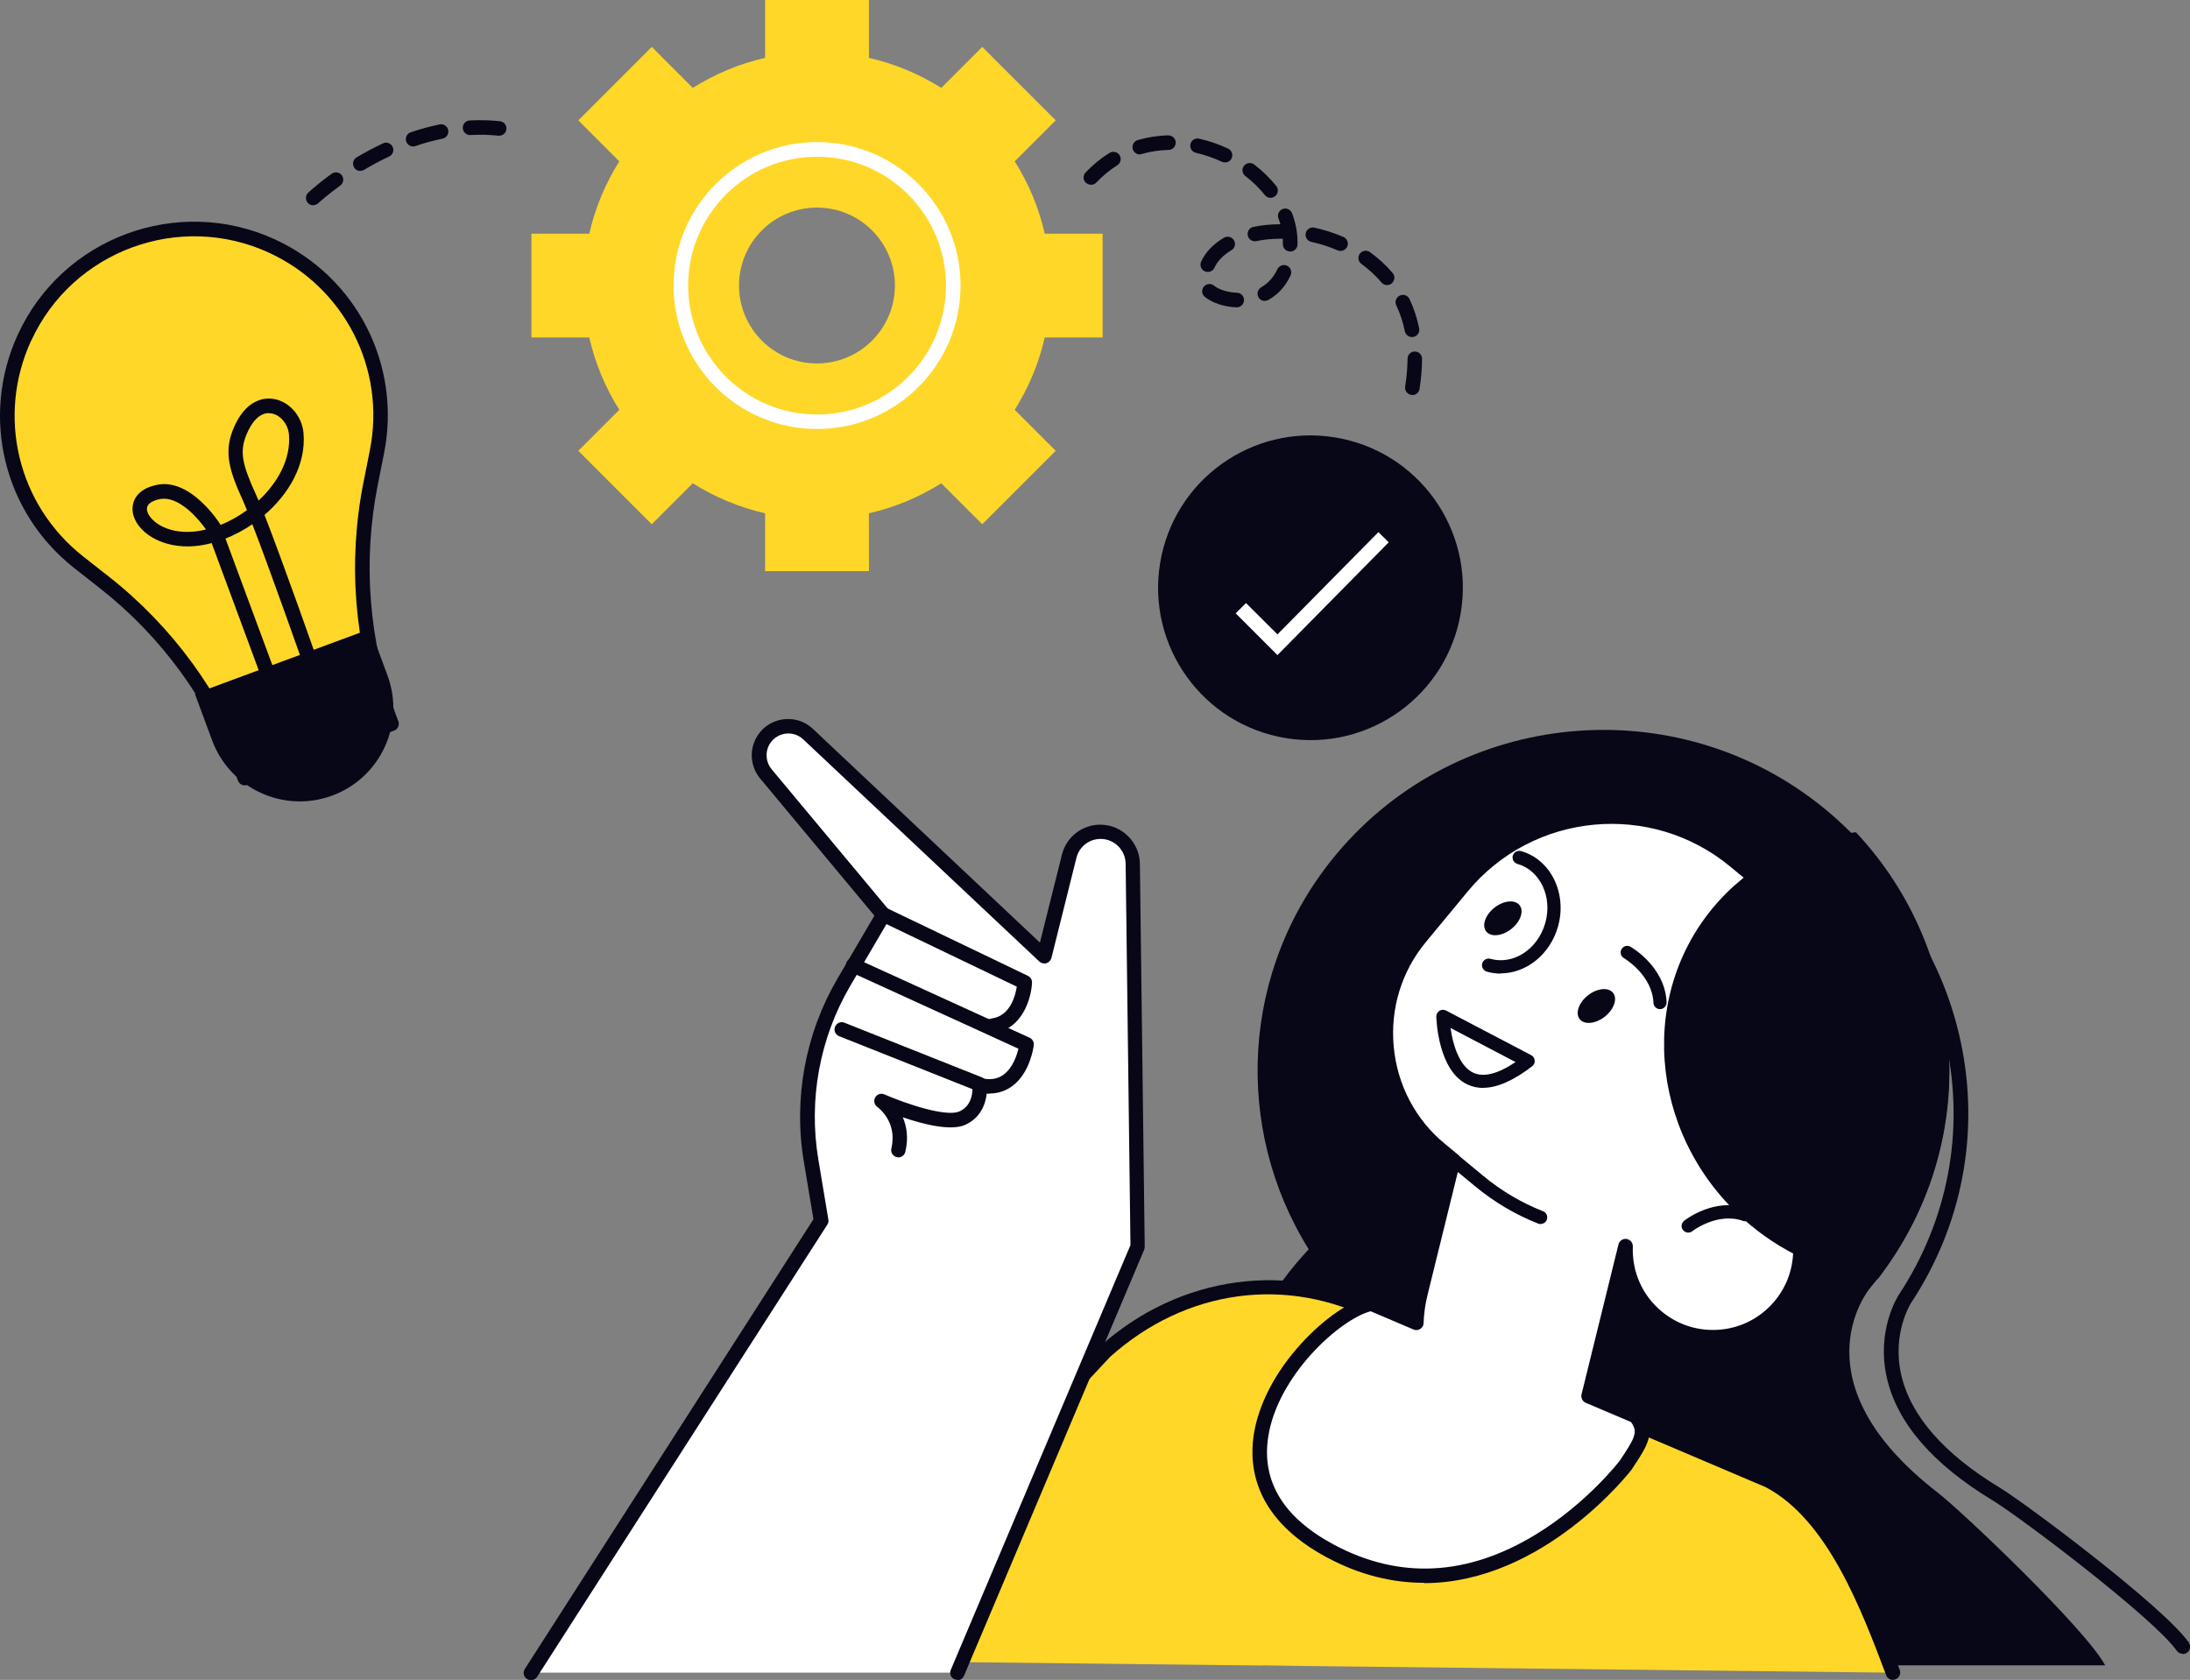
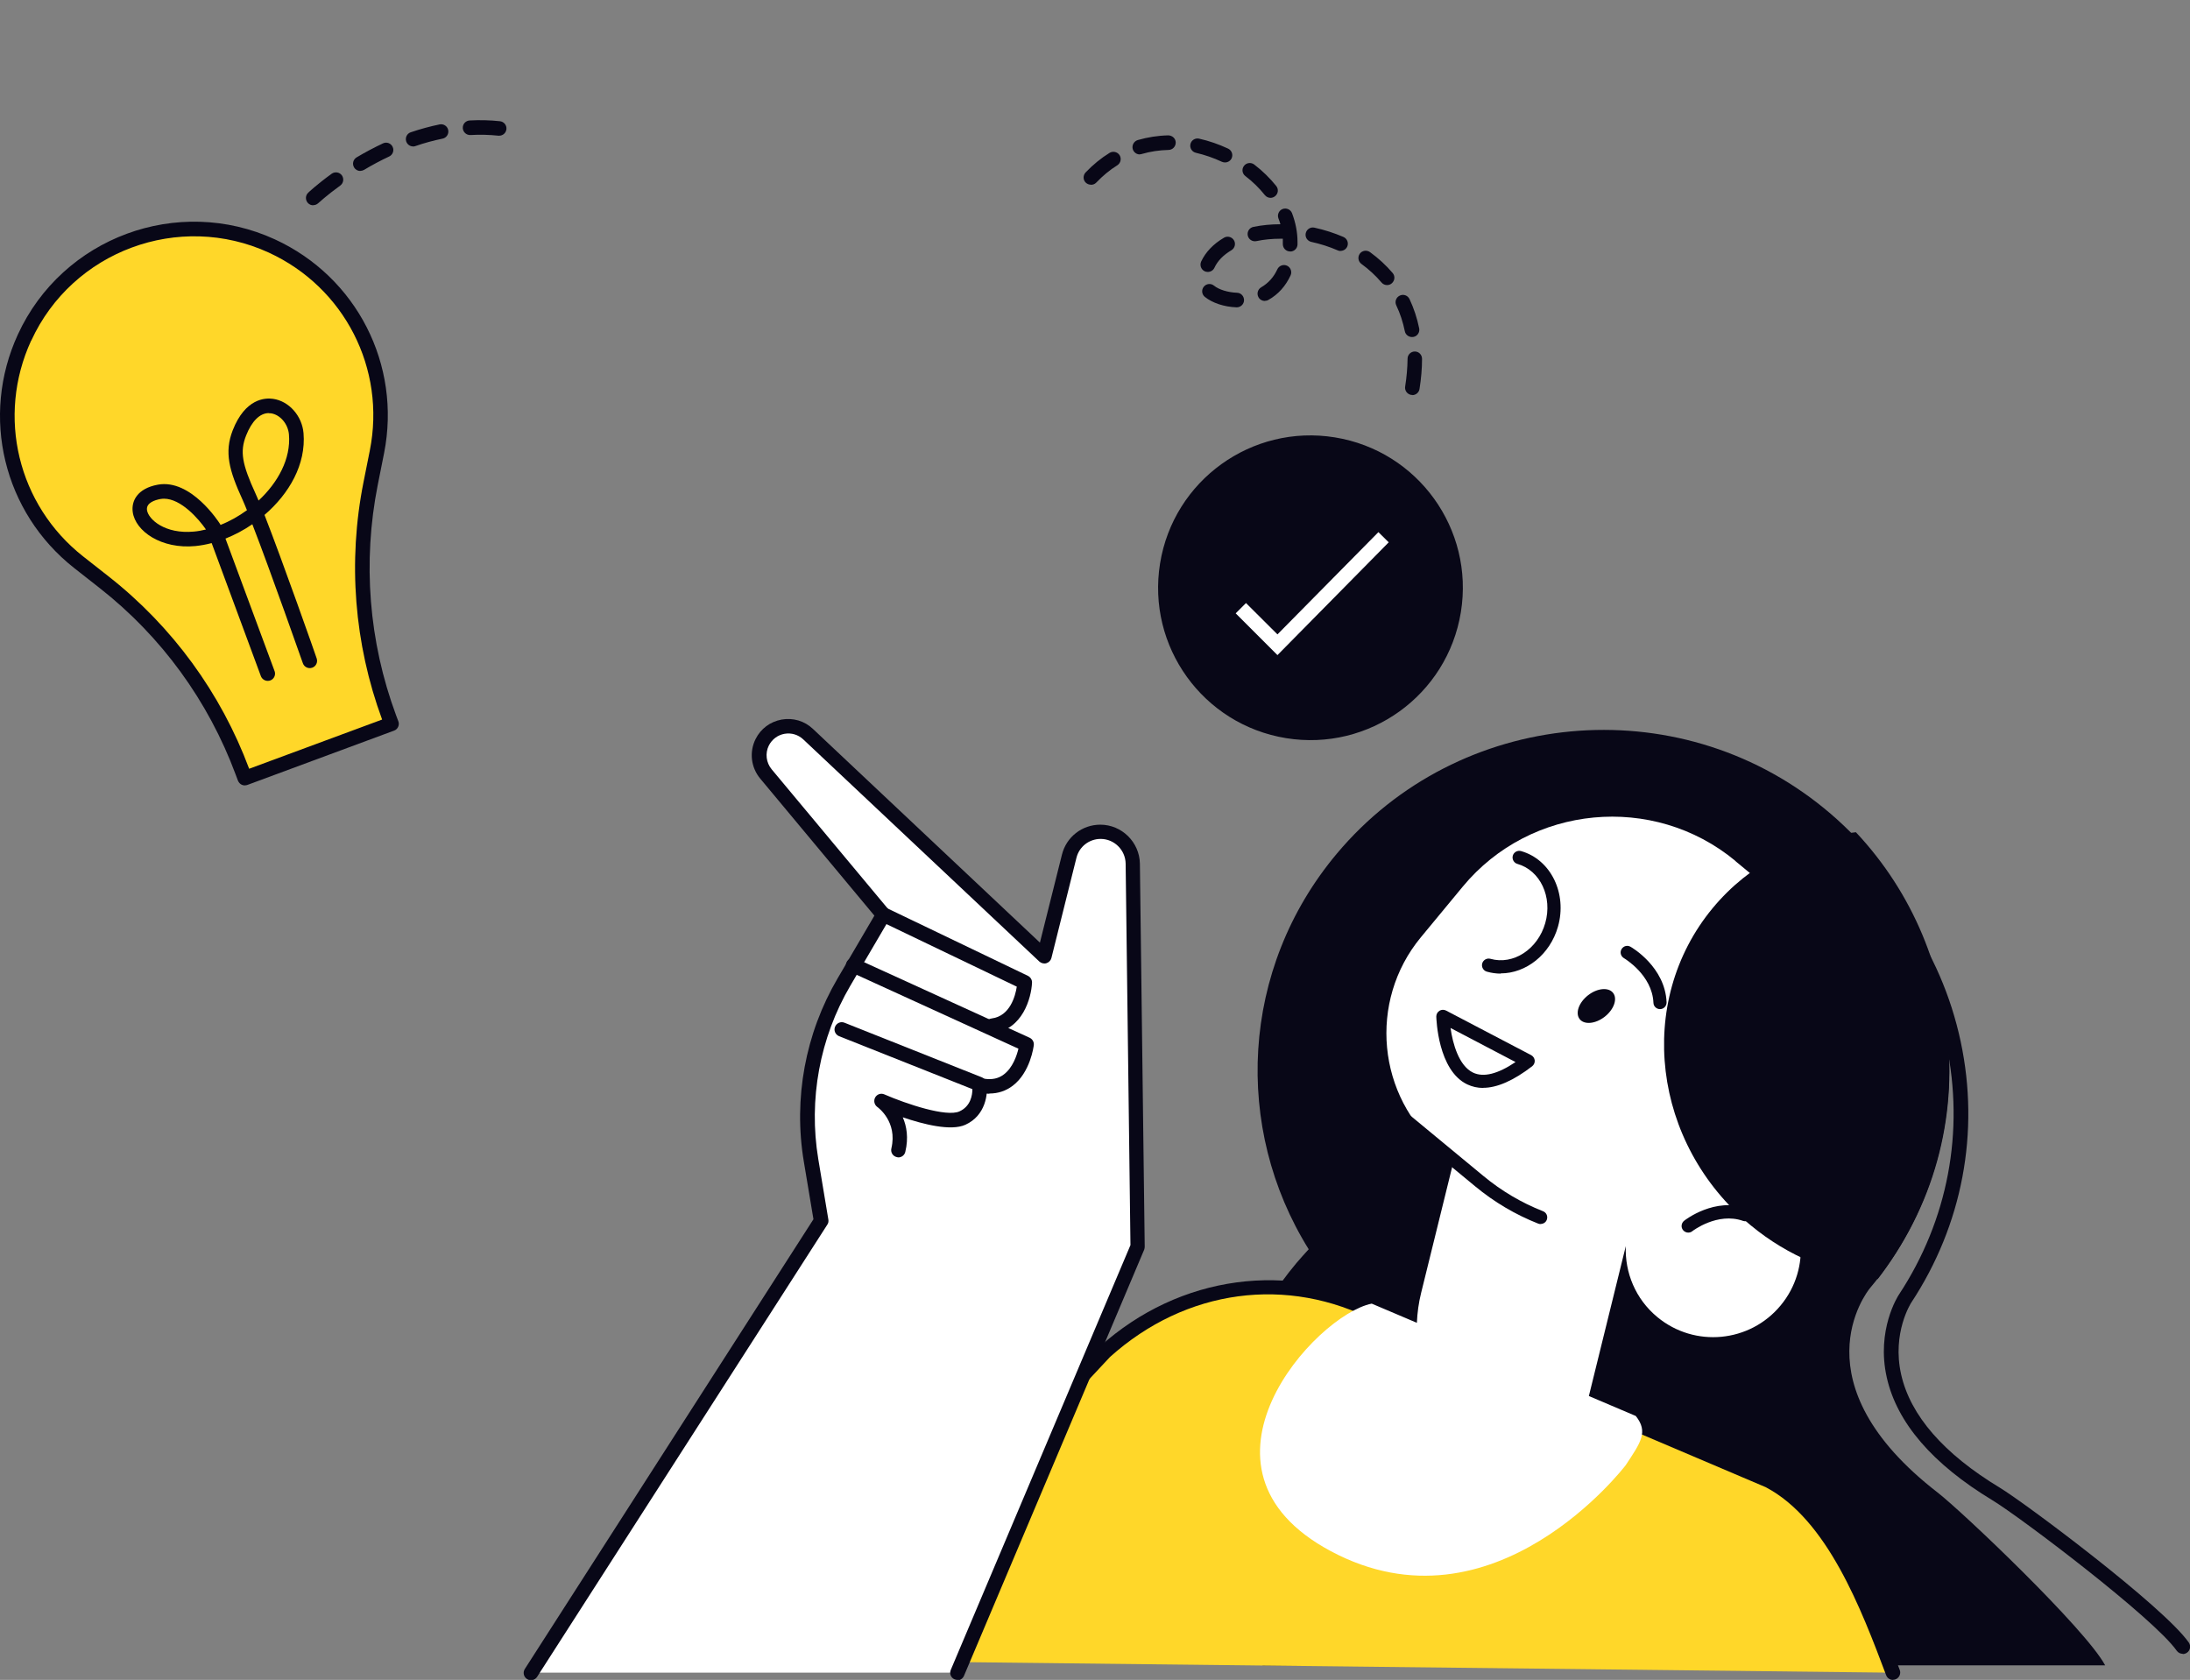
<svg xmlns="http://www.w3.org/2000/svg" id="_レイヤー_2" viewBox="0 0 199.79 153.27">
  <rect x="0" y="0" width="199.79" height="153.27" fill="#808080" stroke="none" />
  <defs>
    <style>.cls-1{fill:#080717;}.cls-1,.cls-2,.cls-3{stroke-width:0px;}.cls-2{fill:#ffd729;}.cls-3{fill:#fff;}</style>
  </defs>
  <g id="_レイヤー_1-2">
    <circle class="cls-1" cx="119.55" cy="53.62" r="13.9" transform="translate(47.47 163.04) rotate(-80.78)" />
    <polygon class="cls-3" points="116.54 59.77 112.73 55.96 113.67 55.02 116.54 57.88 125.75 48.55 126.69 49.48 116.54 59.77" />
-     <path class="cls-2" d="M79.27,0h-9.47v5.28c-2.37.54-4.59,1.48-6.6,2.74l-3.74-3.74-6.7,6.7,3.74,3.74c-1.26,2-2.2,4.22-2.74,6.6h-5.28v9.47h5.28c.54,2.38,1.48,4.6,2.74,6.6l-3.74,3.74,6.7,6.7,3.74-3.74c2,1.26,4.22,2.2,6.6,2.74v5.28h9.47v-5.28c2.38-.54,4.6-1.48,6.6-2.74l3.74,3.74,6.7-6.7-3.74-3.74c1.26-2,2.2-4.22,2.74-6.6h5.28v-9.47h-5.28c-.54-2.38-1.48-4.6-2.74-6.6l3.74-3.74-6.7-6.7-3.74,3.74c-2-1.26-4.22-2.2-6.6-2.74V0ZM81.64,26.05c0,3.92-3.18,7.11-7.11,7.11s-7.11-3.18-7.11-7.11,3.18-7.11,7.11-7.11,7.11,3.18,7.11,7.11Z" />
-     <path class="cls-3" d="M74.54,39.14c-7.22,0-13.09-5.87-13.09-13.09s5.87-13.09,13.09-13.09,13.09,5.87,13.09,13.09-5.87,13.09-13.09,13.09ZM74.54,14.3c-6.48,0-11.76,5.27-11.76,11.76s5.27,11.76,11.76,11.76,11.76-5.27,11.76-11.76-5.27-11.76-11.76-11.76Z" />
    <path class="cls-2" d="M2.23,30.8h0c-3.29,7.15-1.24,15.62,4.95,20.49l2.33,1.83c5.72,4.5,10.09,10.49,12.62,17.32l.21.56,13.37-4.95-.21-.56c-2.53-6.83-3.11-14.22-1.7-21.36l.58-2.91c1.53-7.72-2.43-15.48-9.58-18.77h0c-8.54-3.92-18.64-.18-22.56,8.35Z" />
    <path class="cls-1" d="M22.34,71.66c-.1,0-.19-.02-.28-.06-.16-.07-.28-.21-.35-.37l-.21-.56c-2.49-6.71-6.77-12.6-12.41-17.02l-2.33-1.83C.31,46.74-1.8,37.98,1.63,30.52h0c4.07-8.86,14.59-12.75,23.45-8.68,7.46,3.43,11.55,11.45,9.96,19.5l-.58,2.91c-1.39,7.02-.82,14.28,1.67,21l.21.56c.13.34-.05.73-.39.85l-13.37,4.95c-.07.03-.15.04-.23.04ZM2.84,31.08h0c-3.17,6.9-1.22,14.99,4.75,19.69l2.33,1.83c5.8,4.56,10.23,10.62,12.81,17.54l12.13-4.49c-2.55-6.93-3.14-14.41-1.7-21.65l.58-2.91c1.48-7.45-2.31-14.86-9.21-18.04-8.19-3.76-17.92-.16-21.68,8.03Z" />
-     <path class="cls-1" d="M19.52,59.93h17.06v4.53c0,4.71-3.82,8.53-8.53,8.53h0c-4.71,0-8.53-3.82-8.53-8.53v-4.53h0Z" transform="translate(-21.33 13.87) rotate(-20.31)" />
    <path class="cls-1" d="M24.42,62.12c-.27,0-.52-.17-.62-.43l-4.49-12.14c-.5.13-.99.22-1.48.27-3.12.3-5.48-1.36-5.72-3.1-.14-.98.39-2.15,2.29-2.5,3.02-.55,5.56,3.41,5.67,3.58.02.03.03.06.05.09.84-.33,1.65-.79,2.41-1.34-.16-.39-.29-.71-.4-.95-1.23-2.69-1.68-4.33-.9-6.34,1.14-2.91,2.96-2.98,3.69-2.87,1.45.21,2.64,1.56,2.77,3.13.24,2.84-1.31,5.53-3.56,7.46,1.67,4.28,4.62,12.66,4.76,13.09.12.35-.06.73-.41.85-.35.12-.73-.06-.85-.41-.04-.1-2.91-8.29-4.61-12.68-.77.53-1.6.97-2.45,1.31l4.48,12.09c.13.34-.05.73-.39.85-.08.03-.15.04-.23.04ZM14.97,45.5c-.11,0-.23.01-.34.03-.49.09-1.31.34-1.22,1.01.12.84,1.64,2.21,4.28,1.96.36-.03.73-.1,1.1-.19-.67-.97-2.27-2.81-3.83-2.81ZM24.52,37.69c-.81,0-1.55.73-2.07,2.05-.57,1.45-.38,2.59.87,5.31.08.17.17.38.27.62,1.77-1.65,2.96-3.82,2.77-6.03-.08-.96-.8-1.81-1.64-1.93-.06,0-.13-.01-.19-.01Z" />
    <path class="cls-1" d="M113.02,145.89c.65,2.12,1.37,4.14,2.16,6.05h76.87c-1.78-3.32-13.05-14.04-15.29-15.77-12.89-9.98-6.52-18.22-6.16-18.65,11.11-13.24,9.22-32.84-4.21-43.79-13.43-10.95-33.32-9.09-44.43,4.15-8.83,10.53-9.44,25.07-2.57,36.1-.38.41-.75.83-1.12,1.26-7.44,8.87-9.04,20.59-5.26,30.66Z" />
    <path class="cls-1" d="M199.13,150.89c-.21,0-.42-.1-.55-.28-2.06-2.95-14.25-12.18-16.83-13.74-5.45-3.3-8.69-7.06-9.62-11.18-.98-4.34,1.02-7.45,1.11-7.58,4.47-6.79,6-14.89,4.32-22.81-1.7-7.99-6.46-14.84-13.41-19.28-.31-.2-.4-.61-.2-.92.2-.31.61-.4.92-.2,7.25,4.64,12.22,11.79,14,20.13,1.76,8.27.16,16.73-4.51,23.82-.02.03-1.78,2.76-.92,6.56.85,3.75,3.88,7.23,9.01,10.33,2.28,1.38,14.94,10.84,17.23,14.12.21.3.14.72-.17.93-.12.08-.25.12-.38.12Z" />
    <path class="cls-2" d="M74.53,151.5l26.28-28.17c7.07-6.36,16.75-7.67,24.97-3.37l35.6,15.14c5.71,2.99,8.86,11,11.31,17.51h0l-98.16-1.11Z" />
    <path class="cls-1" d="M172.69,153.27c-.27,0-.52-.16-.62-.43-2.26-6-5.36-14.21-11-17.16l-35.55-15.12c-8.07-4.22-17.35-2.96-24.26,3.25l-26.24,28.13c-.25.27-.67.28-.94.03-.27-.25-.28-.67-.03-.94l26.28-28.17c7.27-6.54,17.36-7.9,25.76-3.51l35.55,15.12c6.14,3.21,9.34,11.69,11.67,17.89.13.34-.04.73-.39.86-.08.03-.16.04-.23.04Z" />
    <path class="cls-3" d="M158.29,78.54l10.25,8.47c3.62,2.99,4.13,8.4,1.14,12.02l-4.06,4.91c-1.26,1.52-2.67,2.83-4.21,3.93,3.38,2.82,3.85,7.84,1.04,11.23-2.81,3.4-7.85,3.88-11.25,1.07-2-1.65-2.98-4.08-2.88-6.48l-3.37,13.68,4.28,1.82c1.16,1.46.46,2.4-.92,4.49,0,0-12.01,15.81-26.91,7.84-14.13-7.56-1.39-21.56,3.74-22.58l4.12,1.75c.04-.91.16-1.82.39-2.74l2.98-12.09-1.18-.98c-5.83-4.82-6.65-13.53-1.83-19.36l3.82-4.62c6.19-7.49,17.39-8.55,24.87-2.36Z" />
-     <path class="cls-1" d="M129.89,144.41c-2.78,0-5.75-.66-8.83-2.31-6.39-3.42-7.16-7.95-6.69-11.15.42-2.79,1.96-5.77,4.36-8.39,2.08-2.28,4.48-3.91,6.26-4.27.13-.03.27-.01.39.04l3.26,1.39c.07-.65.18-1.29.34-1.92l2.88-11.68-.86-.71c-2.96-2.44-4.78-5.91-5.15-9.75-.36-3.84.78-7.59,3.23-10.55l3.82-4.62c6.44-7.79,18.02-8.89,25.81-2.44h0l10.25,8.47c3.91,3.23,4.46,9.04,1.23,12.95l-4.06,4.91c-1.09,1.32-2.33,2.51-3.68,3.56,3.09,3.12,3.37,8.15.51,11.6-1.47,1.78-3.55,2.88-5.85,3.1-2.3.22-4.55-.47-6.33-1.95-1.2-.99-2.08-2.25-2.6-3.65l-2.45,9.95,3.76,1.6c.1.04.19.11.26.2,1.43,1.79.55,3.1-.77,5.09l-.12.19c-.12.16-8.03,10.37-18.95,10.37ZM125.06,119.63c-2.84.74-8.53,5.89-9.37,11.51-.6,4.04,1.42,7.34,6,9.79,5.96,3.19,12.15,2.88,18.39-.91,4.7-2.86,7.65-6.7,7.68-6.74l.1-.15c1.28-1.92,1.6-2.48.93-3.39l-4.12-1.75c-.3-.13-.46-.45-.39-.77l3.37-13.68c.08-.33.4-.55.74-.5.34.05.58.34.57.68-.09,2.31.87,4.48,2.64,5.94,1.51,1.25,3.41,1.83,5.36,1.65,1.95-.18,3.71-1.12,4.96-2.63,2.56-3.1,2.13-7.72-.96-10.3-.16-.13-.25-.33-.24-.53,0-.21.11-.4.28-.52,1.52-1.09,2.89-2.37,4.08-3.81l4.06-4.91c1.33-1.61,1.96-3.66,1.76-5.76-.2-2.1-1.2-3.99-2.81-5.32l-10.25-8.47c-7.22-5.97-17.96-4.96-23.94,2.27l-3.82,4.62c-2.22,2.68-3.26,6.08-2.93,9.57.33,3.49,1.99,6.64,4.67,8.85l1.18.98c.2.16.28.42.22.67l-2.98,12.09c-.21.85-.34,1.73-.37,2.61,0,.22-.12.42-.31.53-.18.12-.41.14-.61.05l-3.92-1.67Z" />
    <path class="cls-1" d="M140.55,111.68c-.07,0-.15-.01-.22-.04-2.08-.82-4.01-1.96-5.75-3.4l-8.31-6.87c-.26-.21-.29-.59-.08-.85.21-.26.59-.29.85-.08l8.31,6.87c1.63,1.35,3.46,2.43,5.42,3.2.31.12.46.47.34.78-.09.24-.32.38-.56.38Z" />
    <path class="cls-1" d="M169.31,75.93c10.46,11.14,11.47,28.43,1.99,40.77-4.08-.43-8.14-2.05-11.59-4.91-8.98-7.43-10.54-20.38-3.47-28.93,3.37-4.07,8.08-6.4,13.07-6.93Z" />
    <path class="cls-1" d="M154.02,112.46c-.18,0-.36-.08-.48-.23-.21-.26-.16-.64.1-.85.11-.09,2.81-2.18,5.77-1.13.31.11.48.46.37.77-.11.31-.46.48-.77.37-2.33-.82-4.6.92-4.62.94-.11.09-.24.13-.37.13Z" />
    <path class="cls-1" d="M146.4,92.76c-.84.66-1.87.76-2.29.22-.42-.54-.08-1.51.76-2.17.84-.66,1.87-.76,2.29-.22.42.54.08,1.51-.76,2.17Z" />
-     <path class="cls-1" d="M137.87,84.76c-.84.66-1.87.76-2.29.22-.42-.54-.08-1.51.76-2.17.84-.66,1.87-.76,2.29-.22s.08,1.51-.76,2.17Z" />
    <path class="cls-1" d="M151.44,92.07c-.32,0-.59-.25-.6-.58-.11-2.55-2.66-4.05-2.69-4.07-.29-.17-.39-.54-.22-.82.17-.29.53-.39.82-.22.13.07,3.15,1.84,3.29,5.06.01.33-.24.62-.58.63,0,0-.02,0-.03,0Z" />
    <path class="cls-1" d="M135.3,99.26c-.51,0-.99-.11-1.44-.32-2.69-1.28-2.82-5.99-2.83-6.19,0-.21.1-.41.29-.53.18-.11.41-.12.6-.02l7.77,4.07c.18.1.3.28.32.48.02.2-.07.4-.23.53-1.7,1.31-3.2,1.97-4.48,1.97ZM132.33,93.79c.2,1.43.76,3.45,2.05,4.07.96.46,2.26.13,3.88-.96l-5.93-3.11Z" />
    <path class="cls-1" d="M136.91,88.83c-.42,0-.85-.06-1.27-.18-.32-.09-.51-.43-.42-.75.09-.32.43-.51.75-.42,2.08.59,4.32-.87,5-3.26.68-2.39-.46-4.81-2.54-5.4-.32-.09-.51-.43-.42-.75.09-.32.43-.51.75-.42,2.72.77,4.23,3.87,3.37,6.9-.73,2.56-2.92,4.26-5.23,4.26Z" />
    <path class="cls-3" d="M87.35,152.61l16.44-38.88-.44-34.95c-.02-1.61-1.33-2.91-2.94-2.91h0c-1.35,0-2.53.92-2.86,2.23l-2.28,9.13-21.54-20.27c-1.29-1.22-3.39-.84-4.18.74-.47.94-.34,2.07.33,2.88l10.72,12.86-3.6,6.14c-2.87,4.9-3.93,10.65-3,16.26l.92,5.52-26.47,41.25h38.89Z" />
    <path class="cls-1" d="M87.35,153.27c-.09,0-.17-.02-.26-.05-.34-.14-.5-.53-.35-.87l16.39-38.75-.44-34.81c-.02-1.24-1.04-2.25-2.28-2.25-1.05,0-1.96.71-2.21,1.73l-2.28,9.13c-.06.23-.23.41-.46.48-.22.07-.47,0-.64-.15l-21.54-20.27c-.46-.43-1.08-.62-1.71-.51-.62.11-1.14.5-1.43,1.07-.35.7-.25,1.55.25,2.16l10.72,12.86c.18.22.2.52.06.76l-3.6,6.14c-2.79,4.76-3.82,10.37-2.92,15.81l.92,5.52c.03.16,0,.33-.1.47l-26.47,41.25c-.2.31-.61.4-.92.2-.31-.2-.4-.61-.2-.92l26.33-41.03-.88-5.27c-.96-5.75.14-11.68,3.08-16.7l3.36-5.73-10.42-12.51c-.84-1.01-1.01-2.42-.42-3.6.47-.95,1.34-1.59,2.38-1.78,1.04-.18,2.08.12,2.85.85l20.71,19.5,2.01-8.03c.4-1.61,1.84-2.73,3.5-2.73,1.96,0,3.58,1.6,3.61,3.56l.44,34.95c0,.09-.02.18-.05.27l-16.44,38.88c-.11.25-.35.41-.61.41Z" />
    <path class="cls-1" d="M90.55,94.24c-.33,0-.62-.25-.66-.58-.05-.36.21-.7.58-.74,1.67-.21,2.16-2.05,2.29-2.9l-12.44-5.97c-.33-.16-.47-.56-.31-.89.16-.33.56-.47.89-.31l12.87,6.18c.24.12.39.36.38.63-.07,1.44-.89,4.26-3.5,4.58-.03,0-.06,0-.08,0Z" />
    <path class="cls-1" d="M90.26,99.79c-.21,0-.43-.02-.66-.05-.36-.05-.61-.39-.56-.76.05-.36.39-.62.76-.56.71.11,1.3-.02,1.79-.4.8-.61,1.17-1.71,1.32-2.34l-15.35-7.01c-.33-.15-.48-.55-.33-.88.15-.33.55-.48.88-.33l15.82,7.22c.26.12.42.4.38.68-.01.1-.31,2.48-1.92,3.7-.62.47-1.33.71-2.13.71Z" />
    <path class="cls-1" d="M81.96,105.59c-.05,0-.1,0-.15-.02-.36-.08-.58-.44-.49-.8.57-2.43-1.21-3.72-1.28-3.77-.28-.2-.36-.57-.2-.87.17-.3.53-.42.84-.28,2.02.88,5.67,2.09,6.85,1.55,1.02-.46,1.18-1.48,1.18-2.03l-12.16-4.83c-.34-.14-.51-.52-.37-.86.14-.34.52-.51.86-.37l12.55,4.99c.22.09.38.28.41.52.15.95-.07,2.96-1.93,3.8-1.32.6-3.83-.04-5.71-.68.35.81.54,1.86.23,3.15-.07.31-.34.51-.65.51Z" />
    <path class="cls-1" d="M128.85,36.03s-.07,0-.11,0c-.36-.06-.61-.4-.55-.76.14-.88.21-1.73.22-2.54,0-.37.3-.66.66-.66h0c.37,0,.66.3.66.67,0,.88-.08,1.81-.23,2.75-.05.33-.34.56-.66.56ZM128.81,30.75c-.31,0-.59-.22-.65-.53-.17-.83-.43-1.63-.78-2.36-.16-.33-.02-.73.32-.89.33-.16.73-.02.89.32.39.83.69,1.73.88,2.67.07.36-.16.71-.52.78-.05,0-.09.01-.13.01ZM112.83,28.04s-.02,0-.03,0c-1.12-.04-2.2-.4-2.88-.95-.29-.23-.33-.65-.1-.93.23-.29.65-.33.93-.1.45.37,1.28.62,2.1.65.37.01.65.32.64.69-.01.36-.31.64-.66.64ZM115.39,27.46c-.23,0-.46-.12-.58-.34-.18-.32-.07-.72.25-.91.64-.37,1.14-.92,1.47-1.64.15-.33.55-.48.88-.33.33.15.48.55.33.88-.45.98-1.13,1.74-2.02,2.24-.1.06-.22.09-.33.09ZM126.54,26.01c-.19,0-.38-.08-.51-.24-.53-.62-1.14-1.19-1.83-1.69-.3-.22-.36-.63-.15-.93.22-.3.63-.36.93-.15.77.56,1.47,1.2,2.07,1.91.24.28.2.7-.08.94-.12.11-.28.16-.43.16ZM110.18,24.81c-.1,0-.19-.02-.28-.06-.33-.16-.47-.55-.32-.89.41-.87,1.11-1.6,2.08-2.17.32-.19.72-.08.91.23.19.32.08.72-.23.91-.74.44-1.26.97-1.55,1.6-.11.24-.35.38-.6.38ZM117.7,22.94s-.02,0-.03,0c-.37-.01-.65-.32-.64-.69,0-.07,0-.13,0-.2,0-.09,0-.18,0-.27h-.19c-.78,0-1.53.07-2.23.22-.36.07-.71-.16-.78-.52-.07-.36.16-.71.52-.78.78-.16,1.6-.24,2.46-.24-.05-.18-.11-.36-.18-.53-.13-.34.04-.73.38-.86.34-.13.73.04.86.38.33.87.5,1.75.5,2.61,0,.08,0,.17,0,.25-.01.36-.31.64-.66.64ZM122.29,22.9c-.09,0-.18-.02-.26-.06-.76-.33-1.57-.59-2.4-.77-.36-.08-.59-.43-.51-.79.08-.36.43-.59.79-.51.92.2,1.81.49,2.65.85.34.15.49.54.35.87-.11.25-.35.4-.61.4ZM115.91,18.05c-.2,0-.39-.09-.52-.25-.5-.63-1.1-1.22-1.78-1.74-.29-.22-.35-.64-.12-.93.22-.29.64-.34.93-.12.77.59,1.44,1.25,2.01,1.96.23.29.18.71-.11.93-.12.1-.27.15-.41.15ZM99.52,16.85c-.17,0-.33-.06-.46-.18-.27-.25-.27-.67-.02-.94.67-.7,1.4-1.3,2.18-1.78.31-.19.72-.1.92.21.19.31.1.72-.21.92-.69.43-1.33.96-1.92,1.58-.13.14-.31.2-.48.2ZM111.75,14.82c-.09,0-.19-.02-.28-.06-.77-.36-1.56-.63-2.37-.82-.36-.08-.58-.44-.5-.79.08-.36.44-.58.79-.5.9.2,1.79.51,2.65.91.33.16.47.55.32.88-.11.24-.35.38-.6.38ZM103.98,14.09c-.29,0-.55-.19-.64-.48-.1-.35.1-.72.45-.83.9-.26,1.84-.41,2.79-.43.37.01.67.28.68.65,0,.37-.28.67-.65.68-.84.02-1.66.14-2.45.37-.06.02-.13.03-.19.03Z" />
    <path class="cls-1" d="M28.57,18.73c-.18,0-.35-.07-.48-.21-.25-.27-.24-.69.03-.94.03-.03.8-.76,2.14-1.73.3-.21.71-.15.93.15.21.3.15.71-.15.93-1.26.91-2,1.61-2.01,1.61-.13.12-.29.18-.46.18ZM32.87,15.6c-.23,0-.45-.12-.57-.33-.19-.32-.08-.72.23-.91.79-.47,1.6-.9,2.41-1.28.33-.16.73-.01.88.32.16.33.01.73-.32.88-.77.36-1.54.77-2.29,1.22-.11.06-.22.09-.34.09ZM37.69,13.36c-.28,0-.53-.17-.63-.45-.12-.35.07-.73.41-.84.88-.3,1.77-.54,2.64-.72.36-.07.71.16.78.52.07.36-.16.71-.52.78-.82.17-1.65.39-2.48.68-.07.02-.14.04-.21.04ZM45.54,12.38s-.05,0-.07,0c-.84-.09-1.71-.11-2.55-.06-.36.02-.68-.26-.7-.63-.02-.37.26-.68.63-.7.91-.05,1.85-.03,2.76.07.37.04.63.37.59.73-.04.34-.32.59-.66.59Z" />
  </g>
</svg>